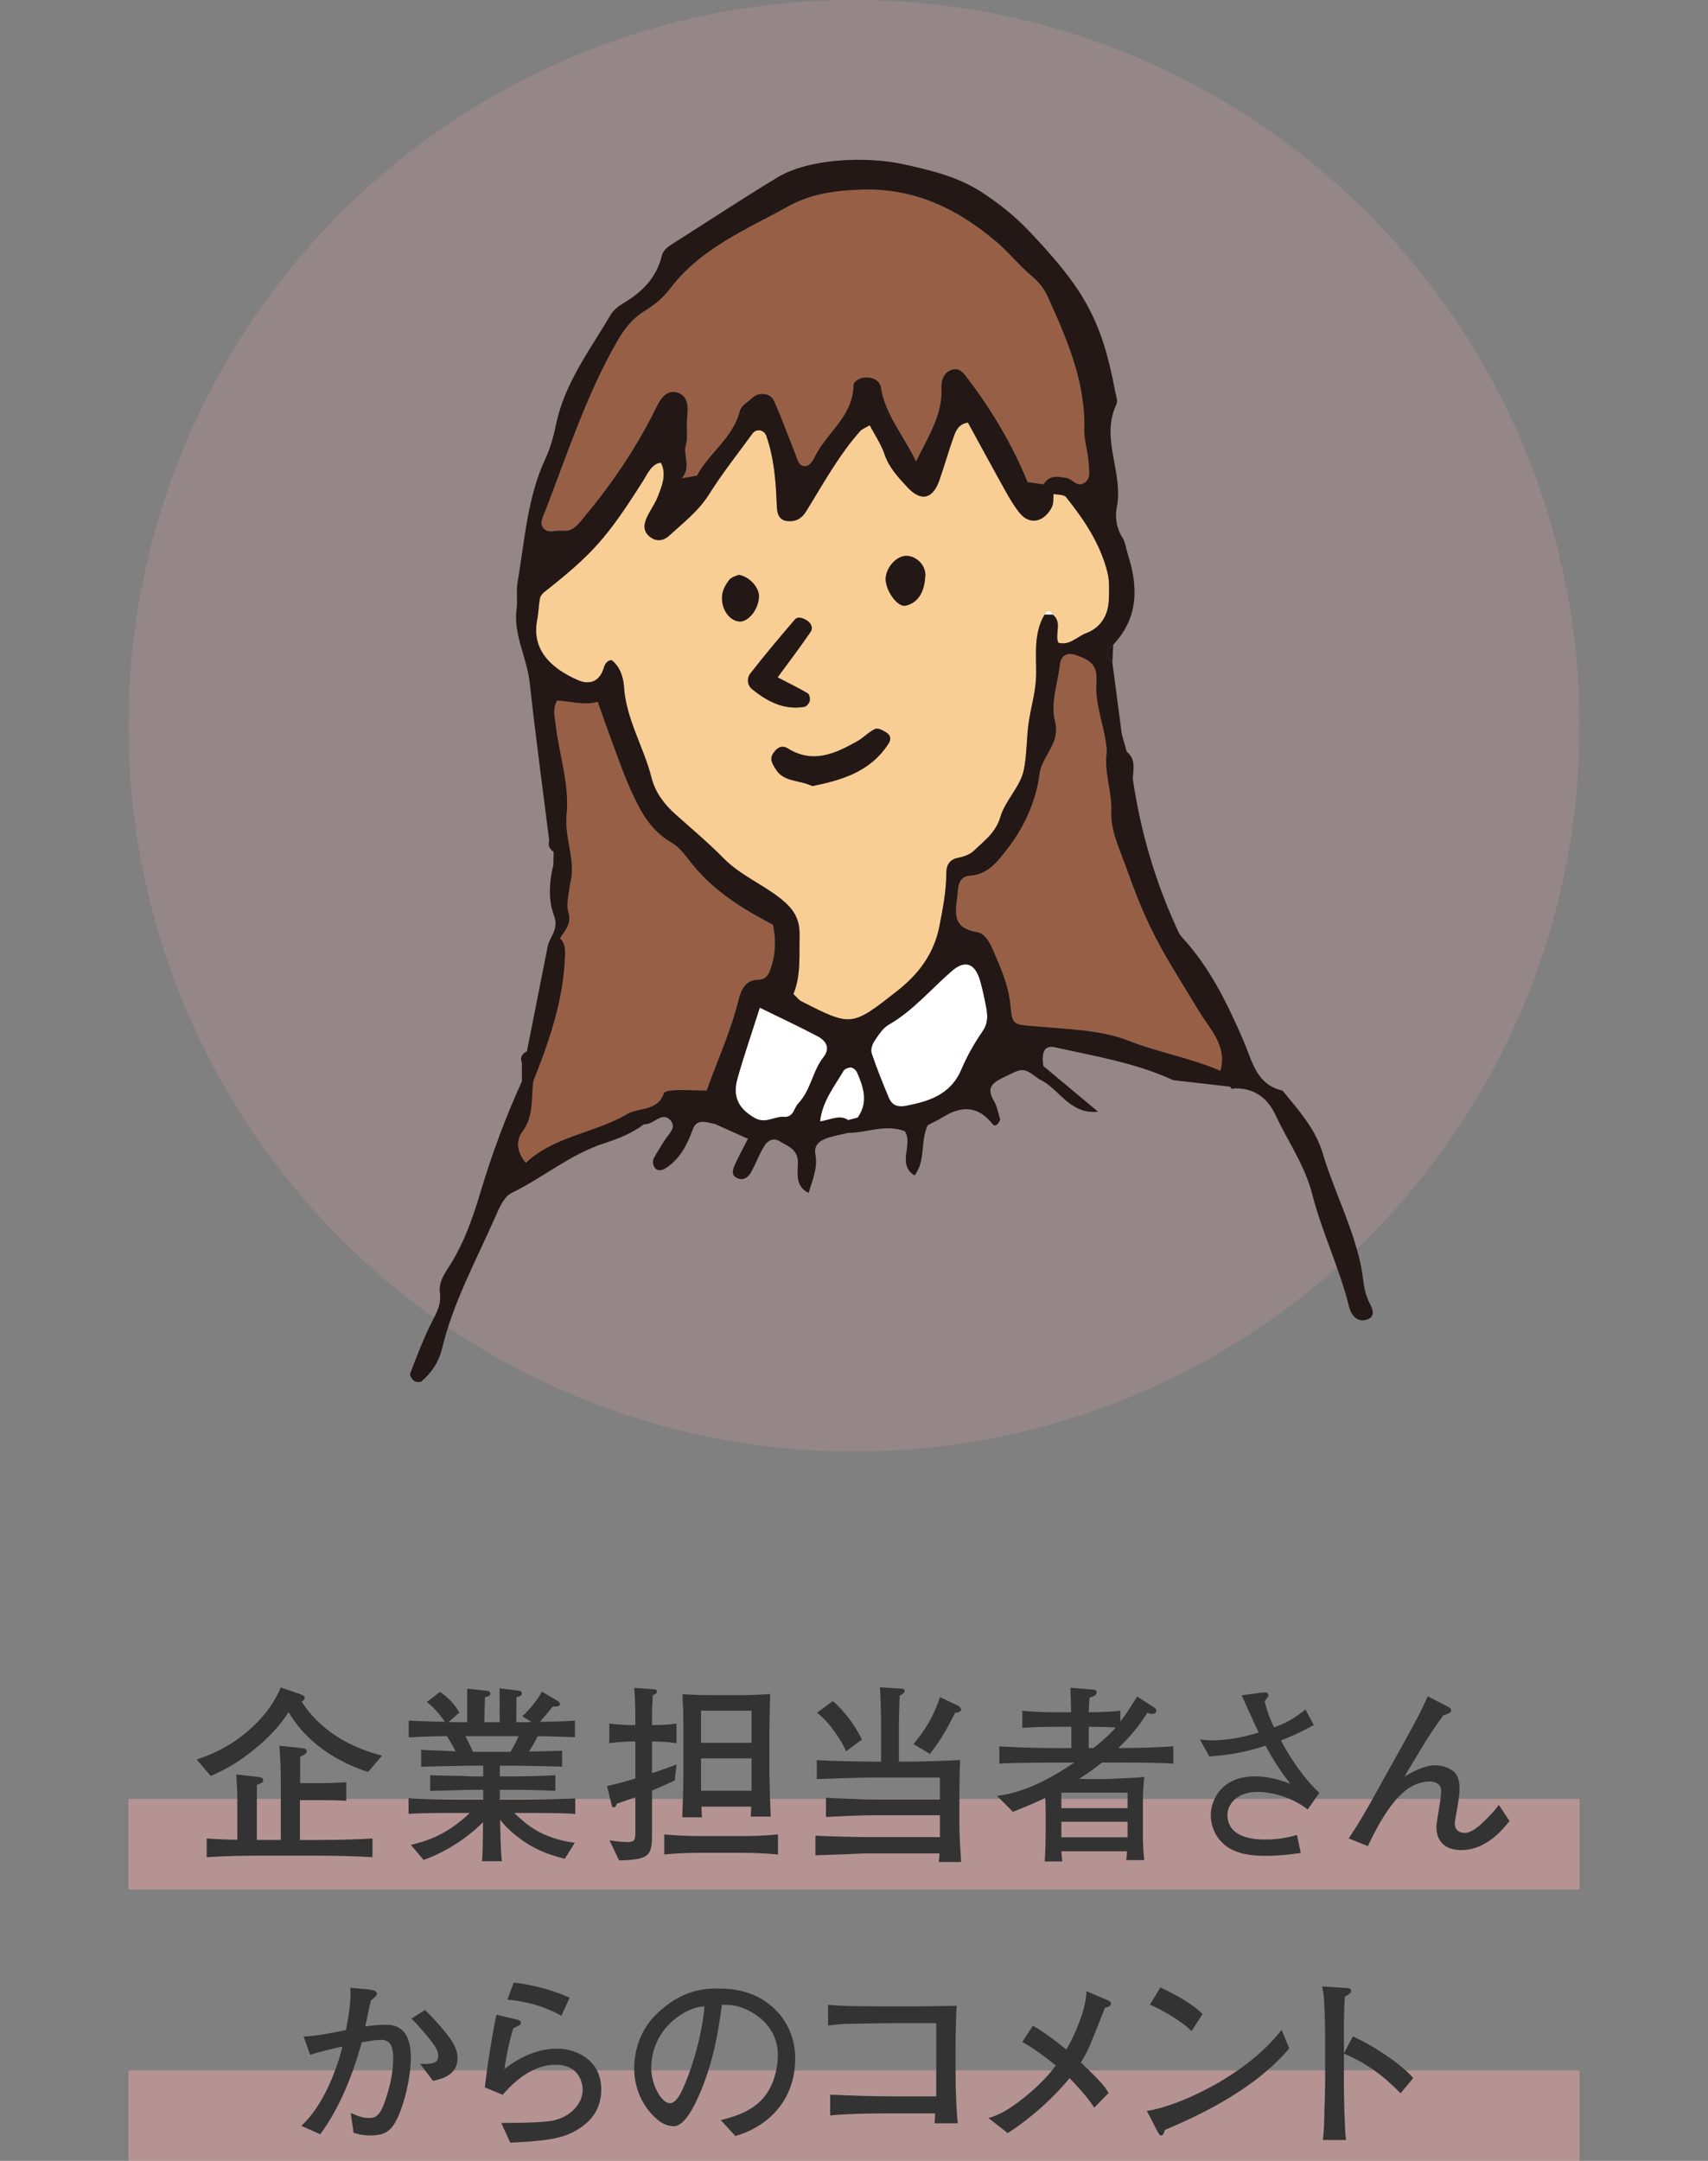
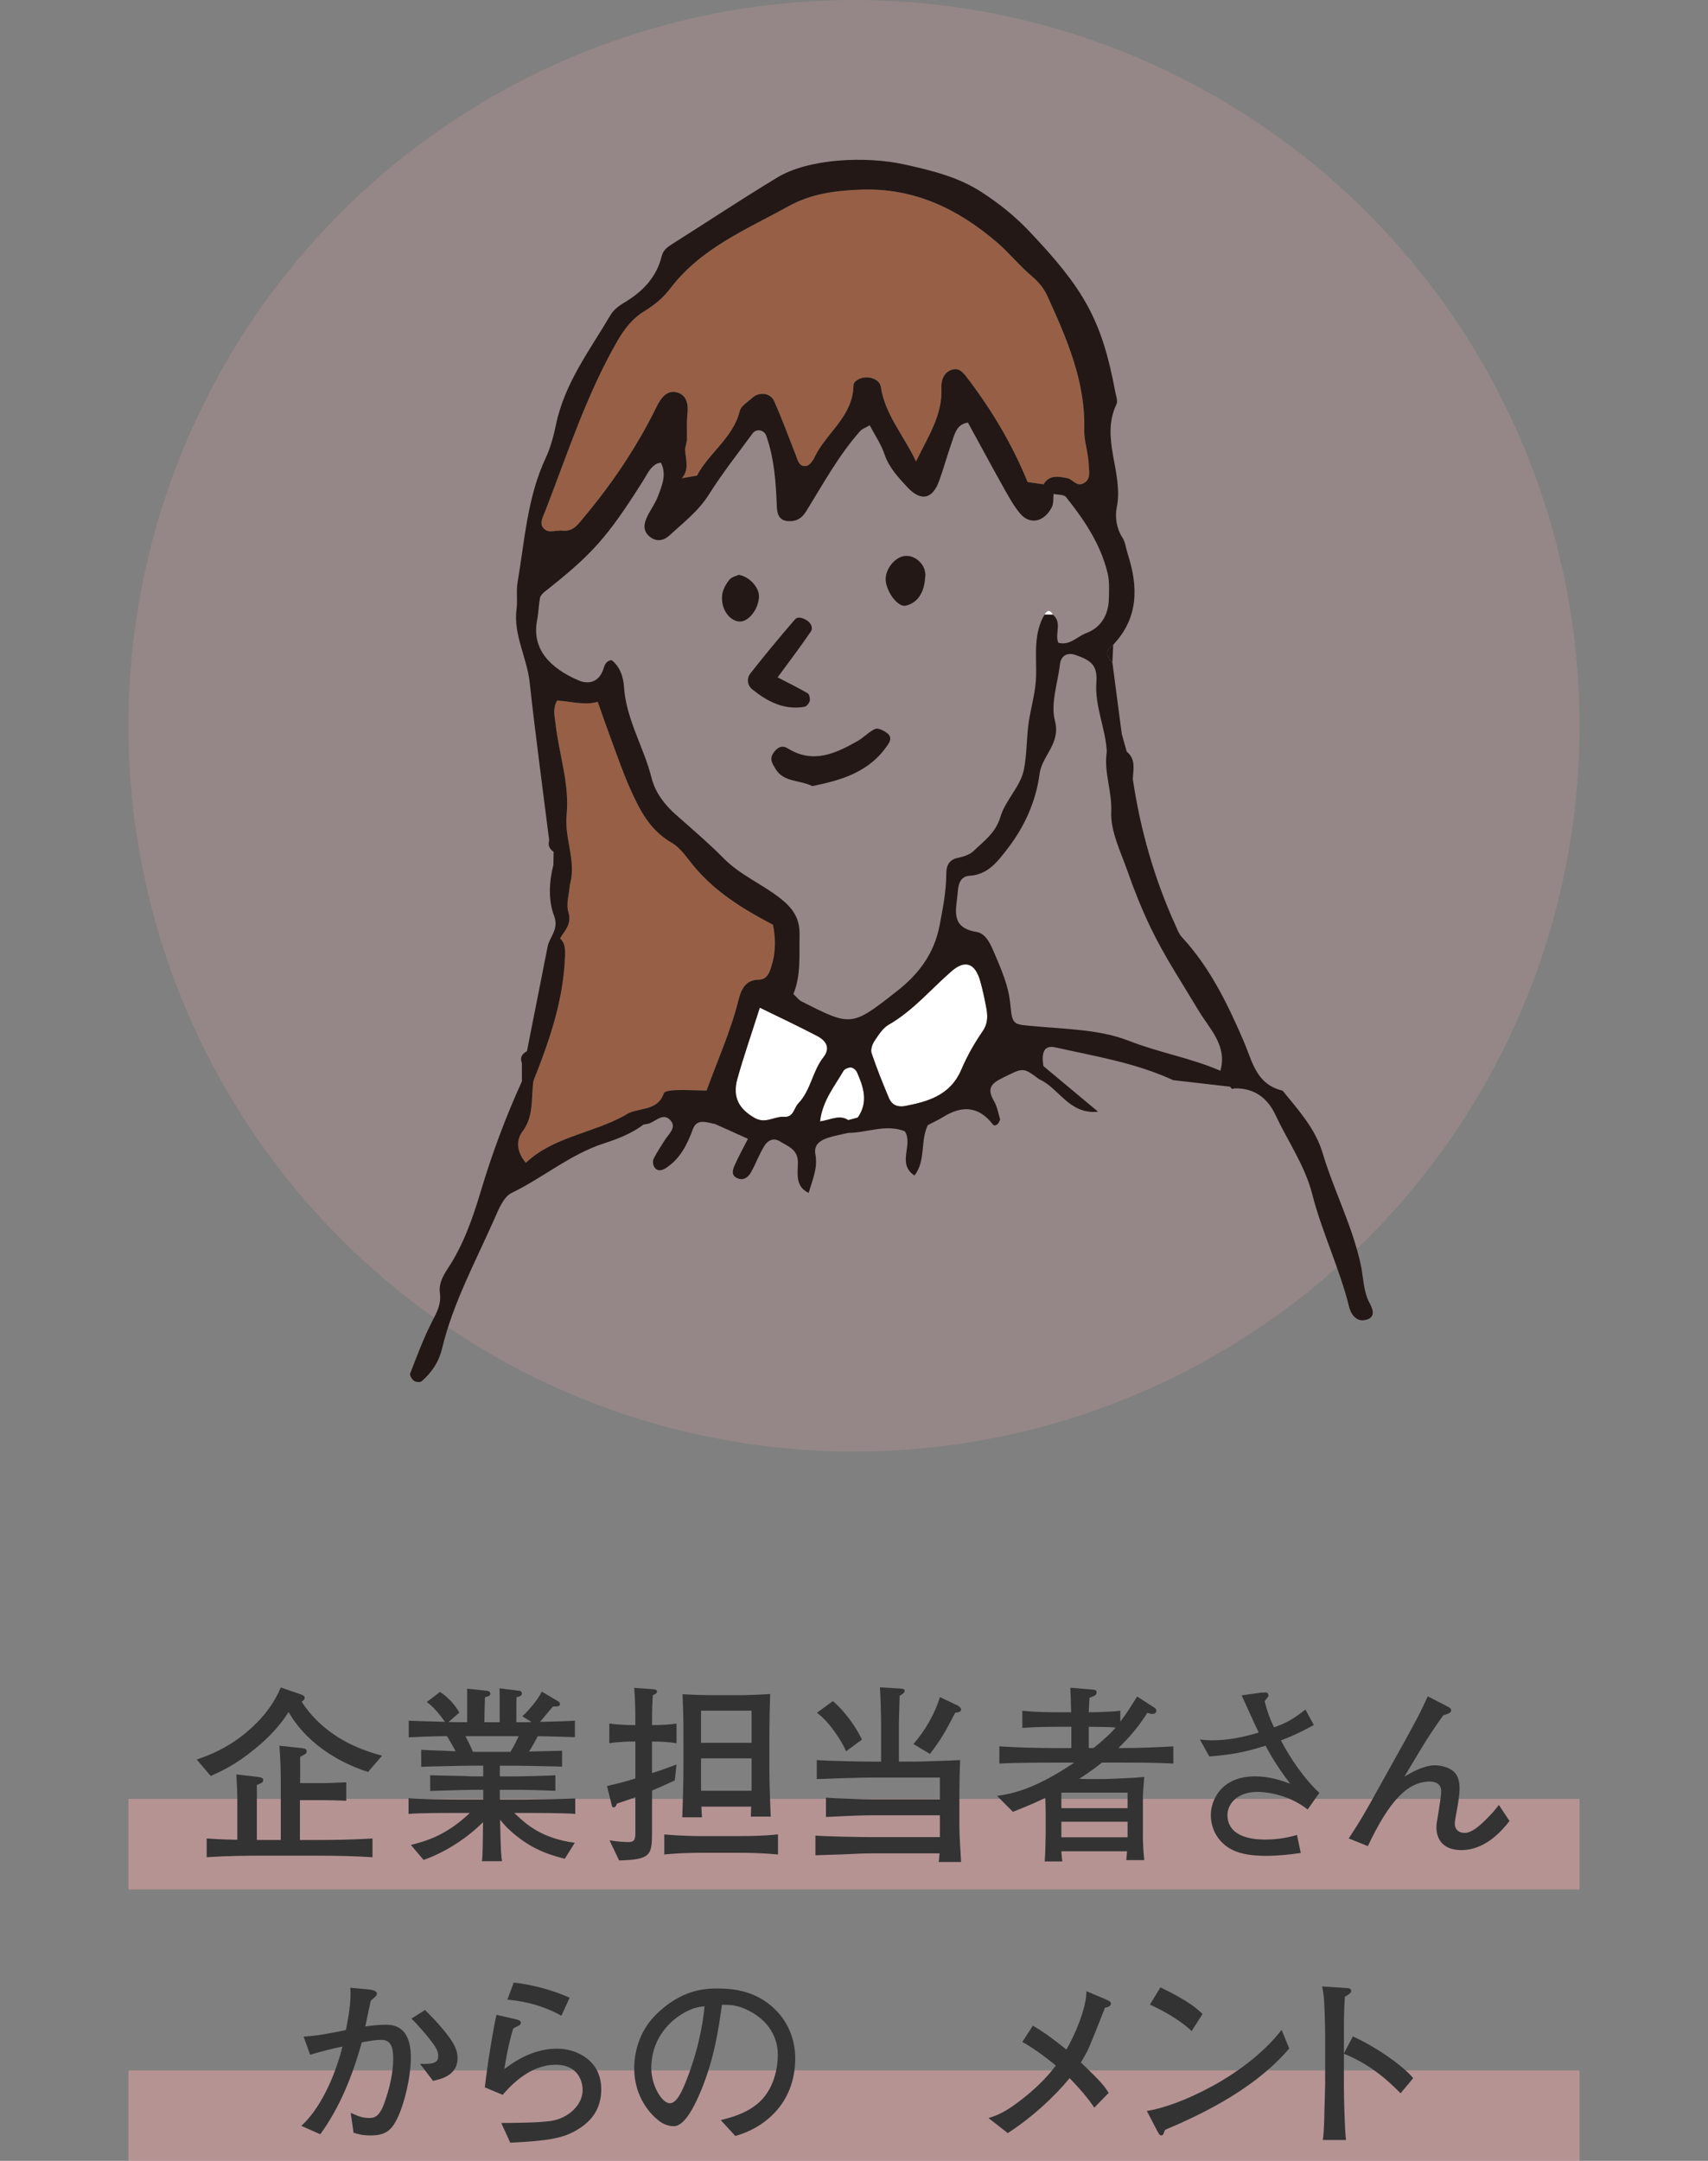
<svg xmlns="http://www.w3.org/2000/svg" version="1.1" id="レイヤー_1" x="0px" y="0px" viewBox="0 0 106.999 135.325" style="enable-background:new 0 0 106.999 135.325;" xml:space="preserve">
  <rect x="0" y="0" width="106.999" height="135.325" fill="#808080" stroke="none" />
  <style type="text/css">
	.st0{opacity:0.2;fill:#EDA6A6;enable-background:new    ;}
	.st1{fill:#F9CE95;}
	.st2{fill:#976046;}
	.st3{fill:#FFFFFF;}
	.st4{fill:#231815;}
	.st5{opacity:0.5;fill:#EDA6A6;enable-background:new    ;}
	.st6{fill:#333333;}
</style>
  <g>
    <circle class="st0" cx="53.499" cy="45.452" r="45.452" />
-     <path class="st1" d="M65.435,38.493c-0.705,1.193-0.501,2.524-0.526,3.805c-0.019,1.021-0.323,1.975-0.464,2.939   c-0.141,0.958-0.11,2.051-0.31,2.998c-0.218,1.032-1.16,1.895-1.465,2.927c-0.295,0.999-1.023,1.5-1.668,2.124   c-0.244,0.235-0.636,0.366-0.982,0.435c-0.58,0.116-0.737,0.504-0.738,0.992c-0.003,1.112-0.217,2.184-0.427,3.273   c-0.339,1.751-1.31,3.022-2.653,4.076c-2.858,2.245-2.863,2.242-6.004,0.643c-0.153-0.078-0.264-0.237-0.497-0.453   c0.481-1.145,0.361-2.409,0.389-3.678c0.024-1.087-0.435-1.702-1.199-2.307c-1.14-0.902-2.513-1.455-3.554-2.509   c-0.954-0.965-1.993-1.848-3.01-2.748c-0.712-0.63-1.282-1.392-1.507-2.286c-0.486-1.939-1.603-3.676-1.732-5.739   c-0.034-0.551-0.24-1.242-0.777-1.644c-0.376,0.046-0.436,0.352-0.525,0.601c-0.287,0.803-0.929,0.937-1.569,0.659   c-1.753-0.761-2.918-1.952-2.565-3.764c0.088-0.453,0.093-0.922,0.178-1.376c0.028-0.148,0.165-0.301,0.292-0.401   c2.993-2.358,3.914-3.383,6.179-6.967c0.247-0.39,0.419-0.826,0.854-1.055c0.071-0.037,0.159-0.04,0.254-0.061   c0.375,0.749,0.061,1.447-0.198,2.128c-0.163,0.429-0.45,0.809-0.651,1.226c-0.208,0.432-0.315,0.882,0.118,1.256   c0.424,0.366,0.892,0.288,1.252-0.044c0.877-0.808,1.826-1.528,2.486-2.577c0.832-1.322,1.806-2.555,2.73-3.818   c0.239-0.327,0.729-0.236,0.862,0.145c0.495,1.411,0.603,2.88,0.656,4.359c0.017,0.475,0.1,0.945,0.709,0.984   c0.485,0.031,0.838-0.139,1.126-0.604c1.069-1.721,2.038-3.514,3.396-5.04c0.115-0.129,0.308-0.19,0.592-0.358   c0.315,0.602,0.714,1.183,0.931,1.824c0.281,0.832,0.854,1.431,1.411,2.036c0.867,0.943,1.604,0.776,2.02-0.412   c0.305-0.871,0.558-1.76,0.863-2.631c0.15-0.429,0.303-0.89,0.928-0.986c0.775,1.416,1.555,2.86,2.356,4.293   c0.27,0.483,0.554,0.971,0.906,1.394c0.61,0.733,1.5,0.559,1.993-0.386c0.12-0.231,0.079-0.545,0.112-0.822l0.008-0.009   c0.263,0.061,0.64,0.03,0.772,0.196c1.145,1.434,2.168,2.953,2.604,4.768c0.125,0.521,0.091,1.088,0.077,1.633   c-0.027,0.998-0.516,1.786-1.425,2.123c-0.565,0.209-1.025,0.796-1.741,0.598c-0.239-0.562,0.262-1.268-0.337-1.756   C65.789,38.184,65.613,38.182,65.435,38.493z M50.89,49.229c1.812-0.368,3.624-0.876,4.773-2.659   c0.194-0.301,0.107-0.527-0.114-0.68c-0.207-0.143-0.546-0.32-0.72-0.242c-0.403,0.18-0.72,0.542-1.111,0.763   c-1.381,0.78-2.783,1.439-4.362,0.46c-0.381-0.236-0.678-0.05-0.912,0.292c-0.265,0.387-0.04,0.69,0.146,1   C49.09,48.991,50.047,48.825,50.89,49.229z M48.714,42.42c0.704-0.961,1.422-1.901,2.085-2.877   c0.144-0.213,0.013-0.531-0.254-0.693c-0.24-0.146-0.556-0.277-0.751-0.051c-0.952,1.104-1.886,2.226-2.786,3.373   c-0.237,0.302-0.201,0.744,0.115,0.998c0.948,0.763,1.991,1.313,3.267,1.096c0.134-0.023,0.299-0.221,0.334-0.366   c0.035-0.147-0.02-0.419-0.126-0.481C50.005,43.069,49.383,42.767,48.714,42.42z M57.97,36.011   c0.002-0.761-0.809-1.386-1.491-1.149c-0.569,0.198-1.039,0.895-0.996,1.478c0.056,0.75,0.773,1.705,1.255,1.59   c0.692-0.164,1.04-0.698,1.171-1.376C57.944,36.376,57.952,36.193,57.97,36.011z M46.278,35.998   c-0.149,0.074-0.452,0.134-0.595,0.318c-0.213,0.274-0.409,0.625-0.444,0.961c-0.088,0.851,0.446,1.601,1.079,1.645   c0.571,0.04,1.211-0.775,1.23-1.566C47.561,36.801,46.967,36.114,46.278,35.998z" />
    <path class="st2" d="M42.716,29.95c0.495-0.556,0.234-1.197,0.203-1.812c0.04-0.196,0.08-0.391,0.12-0.586   c0.007-0.551-0.027-1.106,0.031-1.651c0.067-0.626-0.074-1.187-0.692-1.333c-0.648-0.153-1.021,0.457-1.247,0.919   c-1.229,2.5-2.768,4.786-4.552,6.916c-0.352,0.42-0.657,0.904-1.333,0.831c-0.348-0.037-0.785,0.131-1.04-0.025   c-0.521-0.318-0.191-0.831-0.037-1.23c1.391-3.596,2.579-7.278,4.519-10.644c0.428-0.743,0.947-1.401,1.656-1.832   c0.647-0.393,1.202-0.849,1.649-1.44c1.908-2.518,4.748-3.679,7.392-5.14c1.425-0.788,2.909-0.984,4.518-1.045   c3.367-0.129,6.096,1.202,8.553,3.298c0.758,0.646,1.386,1.446,2.147,2.088c0.441,0.371,0.785,0.772,1.015,1.28   c1.21,2.667,2.388,5.336,2.307,8.369c-0.019,0.722,0.257,1.448,0.279,2.176c0.012,0.401,0.177,0.961-0.37,1.201   c-0.408,0.179-0.652-0.284-0.981-0.345c-0.52-0.096-1.115-0.232-1.476,0.385c-0.333-0.046-0.667-0.091-1-0.137   c-0.94-2.306-2.194-4.427-3.696-6.412c-0.301-0.398-0.562-0.795-1.078-0.615c-0.479,0.167-0.65,0.661-0.627,1.136   c0.08,1.673-0.802,2.98-1.588,4.596c-0.811-1.685-1.939-2.938-2.202-4.644c-0.059-0.384-0.42-0.586-0.824-0.617   c-0.416-0.032-0.89,0.204-0.895,0.506c-0.027,1.947-1.713,2.961-2.442,4.503c-0.104,0.221-0.324,0.513-0.521,0.539   c-0.467,0.061-0.535-0.394-0.666-0.723c-0.444-1.115-0.852-2.246-1.341-3.34c-0.24-0.537-0.963-0.594-1.399-0.182   c-0.268,0.253-0.675,0.485-0.751,0.793c-0.413,1.685-1.926,2.616-2.683,4.054C43.35,29.84,43.033,29.895,42.716,29.95z" />
    <path class="st2" d="M35.084,58.764c0.311-0.502,0.749-0.899,0.522-1.649c-0.156-0.516,0.053-1.141,0.099-1.718   c0.417-1.473-0.356-2.883-0.208-4.359c0.194-1.943-0.481-3.811-0.694-5.723c-0.051-0.459-0.192-0.909,0.093-1.44   c0.809,0.026,1.68,0.323,2.55,0.077c0.303,0.852,0.598,1.707,0.913,2.554c0.352,0.947,0.684,1.904,1.093,2.826   c0.598,1.35,1.242,2.654,2.631,3.447c0.536,0.306,0.922,0.899,1.331,1.399c1.317,1.609,3.014,2.69,5.009,3.735   c0.15,0.716,0.204,1.609-0.068,2.503c-0.132,0.433-0.259,0.933-0.841,0.939c-0.86,0.009-1.106,0.704-1.249,1.273   c-0.493,1.957-1.317,3.788-2.002,5.672c-0.639-0.013-1.278-0.047-1.915-0.03c-0.265,0.007-0.713,0.057-0.761,0.196   c-0.414,1.213-1.691,0.835-2.446,1.388c-2.031,1.127-4.463,1.333-6.196,2.968c-0.656-0.761-0.558-1.5-0.229-1.934   c0.758-0.999,0.541-2.126,0.705-3.204c1.014-2.549,1.907-5.127,1.978-7.914C35.408,59.388,35.383,59.038,35.084,58.764z" />
-     <path class="st2" d="M69.336,47.069c-0.2,1.268,0.334,2.471,0.277,3.769c-0.053,1.216,0.587,2.482,1.011,3.694   c0.422,1.207,0.9,2.401,1.453,3.553c0.87,1.812,1.985,3.488,3.014,5.212c0.671,1.125,1.813,2.186,1.358,3.758   c-1.847-0.8-3.84-1.134-5.727-1.873c-1.81-0.71-3.913-0.73-5.9-0.914c-1.288-0.119-1.412-0.026-1.521-1.297   c-0.105-1.23-0.589-2.303-1.058-3.399c-0.225-0.525-0.519-1.12-1.059-1.207c-1.718-0.277-1.26-1.461-1.183-2.524   c0.036-0.503,0.182-0.962,0.735-0.995c1.168-0.071,1.769-0.907,2.381-1.696c1.069-1.379,1.781-2.969,2.006-4.678   c0.153-1.166,1.342-1.894,0.963-3.339c-0.283-1.079,0.181-2.354,0.318-3.541c0.061-0.53,0.456-0.75,0.951-0.582   c1.056,0.358,1.398,0.691,1.327,1.718C68.576,44.237,69.257,45.603,69.336,47.069z" />
    <path class="st3" d="M56.684,69.267c-0.58,0.09-0.853-0.162-0.998-0.506c-0.39-0.925-0.765-1.86-1.086-2.811   c-0.071-0.211,0.04-0.546,0.177-0.751c0.252-0.377,0.521-0.812,0.896-1.027c1.532-0.88,2.645-2.231,3.953-3.362   c0.833-0.72,1.462-0.49,1.777,0.614c0.15,0.527,0.264,1.066,0.368,1.604c0.104,0.537,0.145,1.033-0.215,1.556   c-0.516,0.751-0.976,1.56-1.333,2.399C59.52,68.637,58.062,68.998,56.684,69.267z" />
    <path class="st3" d="M47.599,63.106c1.328,0.651,2.481,1.188,3.604,1.78c0.538,0.283,0.848,0.737,0.378,1.331   c-0.688,0.87-0.777,2.052-1.571,2.885c-0.285,0.299-0.29,0.881-0.89,0.84c-0.615-0.041-1.163,0.461-1.849,0.067   c-0.968-0.555-1.403-1.287-1.077-2.453C46.585,66.159,47.064,64.786,47.599,63.106z" />
    <path class="st3" d="M53.734,69.988c-0.198,0.053-0.396,0.106-0.593,0.16c-0.537-0.356-1.054-0.033-1.769,0.084   c0.143-1.271,0.894-2.185,1.467-3.165c0.074-0.127,0.312-0.224,0.468-0.216c0.133,0.007,0.317,0.159,0.376,0.292   C54.099,68.079,54.412,69.028,53.734,69.988z" />
    <path class="st3" d="M65.435,38.493c0.178-0.31,0.354-0.309,0.527,0.004l-0.263-0.005L65.435,38.493z" />
    <path class="st4" d="M85.248,79.216c-0.526-2.445-1.684-4.645-2.391-7.008c-0.465-1.554-1.529-2.697-2.507-3.906   c-1.668-0.397-1.882-1.81-2.457-3.14c-0.996-2.305-2.11-4.6-3.863-6.485c-0.18-0.193-0.275-0.471-0.388-0.719   c-1.331-2.929-2.204-5.992-2.677-9.171c0.027-0.604,0.207-1.242-0.378-1.712c-0.104-0.367-0.208-0.735-0.312-1.102   c-0.196-1.496-0.393-2.992-0.589-4.488c-0.188-0.171-0.293-0.338-0.312-0.501c-0.024-0.21,0.095-0.412,0.364-0.608   c1.595-1.685,1.573-3.63,0.911-5.678c-0.113-0.35-0.148-0.748-0.341-1.045c-0.384-0.593-0.462-1.32-0.348-1.876   c0.443-2.166-1.046-4.305-0.02-6.459c0.101-0.212-0.031-0.546-0.082-0.818c-0.84-4.521-2.011-6.467-5.385-10.022   c-0.913-0.961-1.879-1.727-2.954-2.429c-1.486-0.971-3.142-1.37-4.863-1.751c-2.398-0.531-5.977-0.38-7.955,0.814   c-2.206,1.331-4.353,2.758-6.532,4.134c-0.32,0.202-0.62,0.4-0.716,0.794c-0.33,1.352-1.217,2.243-2.377,2.931   c-0.312,0.185-0.638,0.435-0.817,0.738c-1.301,2.209-2.887,4.277-3.426,6.872c-0.149,0.72-0.344,1.45-0.653,2.113   c-1.155,2.476-1.31,5.168-1.759,7.796c-0.091,0.532,0.012,1.096-0.059,1.634c-0.215,1.626,0.648,3.048,0.819,4.606   c0.361,3.305,0.81,6.599,1.223,9.898c-0.089,0.309,0.018,0.542,0.279,0.715c-0.005,0.271-0.01,0.543-0.015,0.814l0,0   c-0.27,1.066-0.328,2.214,0.038,3.18c0.342,0.903-0.318,1.346-0.413,2.014l0,0c-0.427,2.16-0.855,4.321-1.282,6.481   c-0.295,0.162-0.46,0.381-0.319,0.733c0.001,0.384,0.003,0.768,0.004,1.153c-1.022,2.242-1.876,4.545-2.584,6.906   c-0.501,1.671-1.074,3.32-2.045,4.795c-0.31,0.471-0.592,0.974-0.51,1.544c0.1,0.694-0.188,1.214-0.49,1.802   c-0.536,1.044-0.945,2.154-1.372,3.25c-0.044,0.112,0.112,0.367,0.243,0.461c0.114,0.081,0.389,0.103,0.48,0.023   c0.629-0.552,1.068-1.192,1.277-2.056c0.694-2.876,2.115-5.472,3.298-8.158c0.256-0.58,0.563-1.339,1.058-1.578   c1.974-0.954,3.673-2.419,5.784-3.103c0.882-0.286,1.738-0.62,2.487-1.183c0.091-0.014,0.184-0.021,0.273-0.043   c0.482-0.122,0.969-0.782,1.444-0.172c0.335,0.431-0.161,0.823-0.393,1.196c-0.241,0.388-0.5,0.766-0.704,1.173   c-0.066,0.132-0.035,0.371,0.045,0.505c0.187,0.315,0.507,0.212,0.726,0.07c0.891-0.574,1.333-1.461,1.69-2.43   c0.262-0.712,0.876-0.417,1.389-0.331c0.667,0.3,1.334,0.6,2.064,0.929c-0.301,0.591-0.607,1.137-0.856,1.709   c-0.1,0.23-0.19,0.556,0.131,0.728c0.399,0.214,0.718,0.006,0.905-0.32c0.314-0.551,0.525-1.163,0.864-1.697   c0.184-0.289,0.537-0.518,0.934-0.272c0.526,0.326,1.164,0.502,1.152,1.364c-0.01,0.664-0.177,1.477,0.674,1.876   c0.227-0.798,0.585-1.561,0.421-2.42c-0.109-0.57,0.265-0.848,0.717-1.006c0.433-0.15,0.892-0.225,1.339-0.334l0,0   c1.177,0,2.336-0.571,3.541-0.104c0.559,0.835-0.522,2.029,0.611,2.774c0.726-0.935,0.349-2.163,0.834-3.153   c0.324-0.171,0.658-0.326,0.97-0.518c1.169-0.719,2.204-0.688,3.101,0.466c0.123,0.159,0.346,0.038,0.462-0.301   c-0.102-0.319-0.17-0.788-0.391-1.167c-0.44-0.756-0.206-1.076,0.544-1.442c1.284-0.628,1.25-0.697,2.291,0.086   c1.249,0.544,1.856,2.216,3.691,2.034c-1.212-1.011-2.318-1.933-3.425-2.857c-0.146-0.925,0.085-1.319,0.74-1.173   c2.498,0.556,5.038,0.968,7.389,2.053c1.186,0.136,2.372,0.272,3.559,0.409c-0.001,0,0.121,0.142,0.121,0.142l0.184-0.038   c1.234-0.009,2.05,0.599,2.561,1.697c0.765,1.644,1.819,3.108,2.29,4.946c0.613,2.391,1.719,4.652,2.315,7.073   c0.098,0.398,0.416,0.903,0.979,0.796c0.706-0.134,0.507-0.673,0.295-1.065C85.396,80.854,85.415,79.993,85.248,79.216z    M34.169,31.978c1.391-3.596,2.579-7.278,4.519-10.644c0.428-0.743,0.947-1.401,1.656-1.832c0.647-0.393,1.202-0.849,1.649-1.44   c1.908-2.519,4.748-3.679,7.392-5.14c1.425-0.788,2.909-0.984,4.518-1.045c3.367-0.129,6.096,1.202,8.553,3.298   c0.758,0.646,1.386,1.446,2.147,2.088c0.441,0.371,0.785,0.772,1.015,1.28c1.21,2.667,2.388,5.336,2.307,8.369   c-0.019,0.722,0.257,1.448,0.279,2.176c0.012,0.401,0.177,0.961-0.37,1.201c-0.408,0.179-0.652-0.284-0.981-0.345   c-0.52-0.096-1.115-0.232-1.476,0.385c0.067,0.064,0.134,0.128,0.2,0.192c-0.067-0.064-0.134-0.128-0.201-0.192   c-0.333-0.046-0.667-0.091-1-0.137c-0.94-2.306-2.194-4.427-3.696-6.412c-0.301-0.398-0.562-0.795-1.078-0.615   c-0.479,0.167-0.65,0.661-0.627,1.136c0.08,1.673-0.802,2.98-1.588,4.596c-0.811-1.685-1.939-2.938-2.202-4.644   c-0.059-0.384-0.42-0.586-0.824-0.617c-0.416-0.032-0.89,0.204-0.895,0.506c-0.027,1.947-1.713,2.961-2.442,4.503   c-0.104,0.221-0.324,0.513-0.521,0.539c-0.467,0.061-0.535-0.394-0.666-0.723c-0.444-1.115-0.852-2.246-1.341-3.34   c-0.24-0.537-0.963-0.594-1.399-0.182c-0.268,0.253-0.675,0.485-0.751,0.793c-0.413,1.685-1.926,2.616-2.683,4.054   c-0.317,0.055-0.633,0.109-0.95,0.164c0.495-0.556,0.234-1.197,0.203-1.812c0.04-0.196,0.08-0.391,0.12-0.587   c0.007-0.551-0.027-1.106,0.031-1.651c0.067-0.626-0.074-1.187-0.692-1.333c-0.648-0.153-1.021,0.457-1.247,0.919   c-1.229,2.5-2.768,4.786-4.552,6.916c-0.352,0.42-0.657,0.904-1.333,0.831c-0.348-0.037-0.785,0.131-1.04-0.025   C33.685,32.89,34.015,32.377,34.169,31.978z M33.648,38.836c0.088-0.453,0.093-0.922,0.178-1.376   c0.028-0.148,0.165-0.301,0.292-0.401c2.993-2.358,3.914-3.383,6.179-6.967c0.247-0.39,0.419-0.826,0.854-1.055   c0.071-0.037,0.159-0.04,0.254-0.061c0.375,0.749,0.061,1.447-0.198,2.128c-0.163,0.429-0.45,0.809-0.651,1.226   c-0.208,0.432-0.315,0.882,0.118,1.256c0.424,0.366,0.892,0.288,1.252-0.044c0.877-0.808,1.826-1.528,2.486-2.577   c0.832-1.322,1.806-2.555,2.73-3.818c0.239-0.327,0.729-0.236,0.862,0.145c0.495,1.411,0.603,2.88,0.656,4.359   c0.017,0.475,0.1,0.945,0.709,0.984c0.485,0.031,0.838-0.139,1.126-0.604c1.069-1.721,2.038-3.514,3.396-5.04   c0.115-0.129,0.308-0.19,0.592-0.358c0.315,0.602,0.714,1.183,0.931,1.824c0.281,0.832,0.854,1.431,1.411,2.036   c0.867,0.943,1.604,0.776,2.02-0.412c0.305-0.871,0.558-1.76,0.863-2.631c0.15-0.429,0.303-0.89,0.928-0.986   c0.775,1.416,1.555,2.86,2.356,4.293c0.27,0.483,0.554,0.971,0.906,1.394c0.61,0.733,1.5,0.559,1.993-0.386   c0.12-0.231,0.079-0.545,0.112-0.822c-0.431-0.046-0.906,0.006-1.251-0.225c0.345,0.231,0.821,0.179,1.251,0.224l0.008-0.008l0,0   c0.264,0.06,0.64,0.03,0.772,0.196c1.145,1.434,2.168,2.953,2.604,4.768c0.125,0.521,0.091,1.088,0.077,1.633   c-0.027,0.998-0.516,1.786-1.425,2.123c-0.565,0.209-1.025,0.796-1.741,0.598c-0.239-0.562,0.262-1.268-0.338-1.756l-0.263-0.005   l-0.263,0.001c-0.705,1.193-0.501,2.524-0.526,3.805c-0.019,1.021-0.323,1.975-0.464,2.939c-0.141,0.958-0.11,2.051-0.31,2.998   c-0.218,1.032-1.16,1.895-1.465,2.927c-0.295,0.999-1.023,1.5-1.668,2.124c-0.244,0.235-0.636,0.366-0.982,0.435   c-0.58,0.116-0.737,0.504-0.738,0.992c-0.003,1.112-0.217,2.184-0.427,3.273c-0.339,1.751-1.31,3.022-2.653,4.076   c-2.858,2.245-2.863,2.242-6.004,0.643c-0.153-0.078-0.264-0.237-0.497-0.453c0.481-1.145,0.361-2.409,0.389-3.679   c0.024-1.087-0.435-1.702-1.199-2.307c-1.14-0.902-2.513-1.455-3.554-2.509c-0.954-0.965-1.993-1.848-3.01-2.748   c-0.712-0.63-1.282-1.392-1.507-2.286c-0.486-1.939-1.603-3.676-1.732-5.739c-0.035-0.551-0.24-1.242-0.777-1.644   c-0.376,0.046-0.436,0.352-0.525,0.601c-0.287,0.803-0.929,0.937-1.569,0.659C34.461,41.838,33.296,40.648,33.648,38.836z    M34.763,54.604c0.043,0.204,0.087,0.407,0.133,0.61C34.85,55.012,34.806,54.808,34.763,54.604z M44.262,68.299   c0.121,0.197,0.255,0.379,0.322,0.589c0.015,0.047,0.027,0.095,0.034,0.145c-0.008-0.05-0.019-0.098-0.034-0.145   C44.517,68.678,44.383,68.496,44.262,68.299c-0.639-0.013-1.278-0.047-1.915-0.03c-0.265,0.007-0.713,0.057-0.761,0.196   c-0.414,1.213-1.691,0.835-2.446,1.388l0,0c-2.031,1.127-4.463,1.333-6.196,2.968c-0.656-0.761-0.558-1.5-0.229-1.934   c0.758-0.999,0.541-2.126,0.705-3.204l0,0c1.015-2.549,1.907-5.127,1.978-7.914c0.01-0.381-0.015-0.73-0.315-1.005   c0.311-0.502,0.749-0.899,0.522-1.649c-0.156-0.516,0.053-1.141,0.099-1.718c-0.167,0.032-0.357,0.167-0.517,0.168   c0.16-0.001,0.35-0.136,0.517-0.168c0.417-1.473-0.356-2.883-0.208-4.359c0.194-1.943-0.481-3.811-0.694-5.723   c-0.051-0.459-0.192-0.909,0.093-1.44c0.809,0.026,1.68,0.323,2.55,0.077c0.303,0.852,0.598,1.707,0.913,2.554   c0.352,0.947,0.684,1.904,1.093,2.826c0.598,1.35,1.242,2.654,2.631,3.447c0.536,0.306,0.922,0.899,1.331,1.399   c1.317,1.609,3.014,2.69,5.009,3.735c0.15,0.716,0.204,1.609-0.068,2.503c-0.132,0.433-0.259,0.933-0.841,0.939   c-0.86,0.009-1.106,0.704-1.249,1.273C45.772,64.585,44.948,66.416,44.262,68.299z M50.011,69.102   c-0.285,0.299-0.29,0.881-0.89,0.84c-0.615-0.041-1.163,0.461-1.849,0.067c-0.968-0.555-1.403-1.287-1.077-2.453   c0.39-1.398,0.869-2.771,1.404-4.451c1.328,0.651,2.481,1.188,3.604,1.78c0.538,0.283,0.848,0.737,0.378,1.331   C50.894,67.087,50.805,68.269,50.011,69.102z M53.141,70.147c-0.537-0.356-1.054-0.033-1.769,0.084   c0.143-1.271,0.894-2.185,1.467-3.165c0.074-0.127,0.312-0.224,0.468-0.216c0.133,0.007,0.317,0.159,0.376,0.292   c0.416,0.936,0.729,1.885,0.051,2.845C53.536,70.041,53.338,70.094,53.141,70.147z M61.557,64.584   c-0.516,0.751-0.976,1.56-1.333,2.399c-0.704,1.655-2.162,2.015-3.54,2.284c-0.58,0.09-0.853-0.162-0.998-0.506   c-0.39-0.925-0.765-1.86-1.086-2.811c-0.071-0.211,0.04-0.546,0.177-0.751c0.252-0.377,0.521-0.812,0.896-1.027   c1.532-0.88,2.645-2.231,3.953-3.362c0.833-0.72,1.462-0.49,1.777,0.614c0.15,0.527,0.264,1.066,0.368,1.604   C61.876,63.565,61.917,64.061,61.557,64.584z M70.722,65.182c-1.81-0.71-3.913-0.73-5.9-0.914   c-1.288-0.119-1.412-0.026-1.521-1.296c-0.105-1.23-0.589-2.303-1.058-3.399c-0.225-0.525-0.519-1.12-1.059-1.208   c-1.718-0.277-1.26-1.461-1.183-2.524c0.036-0.503,0.182-0.962,0.735-0.995c1.168-0.071,1.769-0.907,2.381-1.696   c1.069-1.379,1.781-2.969,2.006-4.678c0.153-1.166,1.342-1.894,0.963-3.339c-0.283-1.079,0.181-2.354,0.318-3.541   c0.061-0.53,0.456-0.75,0.951-0.582c1.056,0.358,1.398,0.691,1.327,1.718c-0.104,1.51,0.576,2.875,0.655,4.342   c-0.2,1.268,0.334,2.471,0.277,3.769c-0.053,1.216,0.587,2.482,1.011,3.694c0.422,1.207,0.9,2.401,1.453,3.553   c0.87,1.812,1.985,3.488,3.014,5.212c0.671,1.125,1.813,2.186,1.358,3.758C74.602,66.255,72.609,65.922,70.722,65.182z" />
-     <path class="st4" d="M69.686,41.484c0.017-0.37,0.034-0.739,0.052-1.109c-0.268,0.196-0.388,0.399-0.364,0.608   C69.392,41.147,69.497,41.314,69.686,41.484z" />
+     <path class="st4" d="M69.686,41.484c0.017-0.37,0.034-0.739,0.052-1.109c-0.268,0.196-0.388,0.399-0.364,0.608   C69.392,41.147,69.497,41.314,69.686,41.484" />
    <path class="st4" d="M48.445,47.163c-0.265,0.387-0.04,0.69,0.146,1c0.499,0.829,1.456,0.662,2.299,1.066   c1.812-0.368,3.624-0.876,4.773-2.659c0.194-0.301,0.107-0.527-0.114-0.68c-0.207-0.143-0.546-0.32-0.72-0.242   c-0.403,0.18-0.72,0.542-1.111,0.763c-1.381,0.78-2.783,1.439-4.362,0.46C48.976,46.634,48.679,46.82,48.445,47.163z" />
    <path class="st4" d="M47.124,43.169c0.948,0.763,1.991,1.313,3.267,1.096c0.134-0.023,0.299-0.221,0.334-0.366   c0.035-0.147-0.02-0.419-0.126-0.481c-0.595-0.349-1.217-0.651-1.885-0.998c0.704-0.961,1.422-1.901,2.085-2.877   c0.144-0.213,0.013-0.531-0.254-0.693c-0.24-0.146-0.556-0.277-0.751-0.051c-0.952,1.104-1.886,2.226-2.786,3.373   C46.772,42.473,46.808,42.915,47.124,43.169z" />
    <path class="st4" d="M56.739,37.93c0.692-0.164,1.04-0.698,1.171-1.376c0.034-0.178,0.042-0.362,0.062-0.543   c0.001-0.761-0.81-1.386-1.491-1.15c-0.569,0.198-1.039,0.895-0.996,1.478C55.54,37.09,56.257,38.045,56.739,37.93z" />
    <path class="st4" d="M46.317,38.922c0.571,0.04,1.211-0.775,1.23-1.566c0.014-0.555-0.58-1.241-1.27-1.358   c-0.149,0.074-0.452,0.134-0.595,0.318c-0.213,0.274-0.409,0.625-0.444,0.961C45.15,38.128,45.685,38.878,46.317,38.922z" />
  </g>
  <rect x="8.047" y="112.656" class="st5" width="90.904" height="5.669" />
  <rect x="8.047" y="129.656" class="st5" width="90.904" height="5.669" />
  <g id="レイヤー_2_00000081644954535969881820000008833038521937739658_">
</g>
  <g>
    <path class="st6" d="M23.058,110.969c-1.295-0.408-3.67-1.475-4.978-3.754c-0.563,0.899-1.319,1.667-2.147,2.338   c-1.187,0.973-2.111,1.393-2.734,1.668l-0.875-1.031c0.768-0.264,1.859-0.672,3.07-1.668c1.487-1.234,1.979-2.35,2.195-2.842   l1.164,0.396c0.275,0.097,0.335,0.156,0.335,0.252c0,0.108-0.096,0.181-0.192,0.239c0.528,0.828,1.235,1.523,2.051,2.076   c0.612,0.419,1.547,0.923,2.987,1.307L23.058,110.969z M19.832,116.211h-3.418c-0.972,0-2.195,0.012-3.466,0.096v-1.175   c1.056,0.071,1.343,0.071,1.919,0.084v-2.243c0-0.72-0.012-0.995-0.06-1.847l1.284,0.144c0.3,0.036,0.396,0.084,0.396,0.204   c0,0.156-0.084,0.18-0.396,0.312v3.442h0.324h1.175v-3.67c0-0.792-0.012-1.08-0.084-2.23l1.248,0.131   c0.335,0.037,0.456,0.049,0.456,0.217c0,0.131-0.036,0.155-0.408,0.348v1.643h1.463c0.324,0,0.48-0.012,0.756-0.023l0.671-0.024   v1.151c-0.695-0.023-0.911-0.036-1.403-0.036h-1.5v2.495h1.043c1.175,0,2.339-0.024,3.502-0.096v1.175   C22.363,116.247,21.247,116.211,19.832,116.211z" />
    <path class="st6" d="M32.804,113.536h-0.588c0.731,0.695,1.655,1.571,3.79,1.871l-0.624,0.996c-0.66-0.168-1.595-0.408-2.627-1.128   c-0.527-0.372-1.031-0.804-1.427-1.319c0.036,1.943,0.072,2.279,0.12,2.603h-1.259c0.024-0.192,0.048-0.323,0.06-1.571l0.012-0.875   c-1.523,1.523-3.262,2.219-3.73,2.362l-0.792-0.936c0.959-0.239,2.219-0.6,3.694-2.003h-0.756c-0.731,0-2.435,0-3.082,0.061v-0.984   c0.503,0.061,2.542,0.084,3.106,0.084h1.571v-0.611h-0.516c-0.444,0-2.399,0.061-2.807,0.072v-0.984   c0.348,0.013,1.871,0.049,2.183,0.049c0.072,0.012,0.408,0.023,0.468,0.023h0.672v-0.672h-0.54c-0.528,0-2.807,0.049-3.346,0.072   v-1.066c0.372,0.023,0.468,0.035,1.415,0.059c0.036,0,0.204,0.013,0.744,0.037c-0.096-0.192-0.336-0.612-0.54-0.947   c-0.372,0-0.864,0-2.399,0.071v-1.044c0.228,0.013,0.384,0.024,1.775,0.061c0.24,0.012,0.264,0,0.492,0.012   c-0.348-0.504-0.815-1.031-1.139-1.235l0.828-0.636c0.636,0.408,1.055,0.984,1.211,1.295l-0.672,0.588   c0.324,0.013,0.552,0.013,0.78,0.013h0.384v-2.099l1.247,0.131c0.084,0.013,0.204,0.049,0.204,0.181s-0.084,0.155-0.336,0.228   c-0.012,0.275-0.036,1.451-0.036,1.56h0.959c0-1.691,0-1.884-0.012-2.123l1.247,0.155c0.108,0.013,0.156,0.097,0.156,0.168   c0,0.156-0.156,0.192-0.336,0.229c0,0.145-0.012,0.203-0.012,0.815v0.756h0.6c0.024,0,0.324-0.013,0.36-0.013l-0.587-0.359   c0.396-0.359,0.971-1.031,1.223-1.547l1.031,0.611c0.048,0.036,0.108,0.096,0.108,0.168c0,0.156-0.168,0.156-0.444,0.156   c-0.132,0.144-0.684,0.827-0.804,0.959c0.504-0.012,1.751-0.035,2.183-0.072v1.031c-0.36-0.012-1.919-0.059-2.327-0.059   c-0.144,0.275-0.288,0.562-0.552,0.959c0.336-0.012,1.775-0.036,2.075-0.049v0.996c-0.456-0.012-0.576-0.023-1.5-0.036   l-1.307-0.024h-0.3h-0.792v0.672h0.768c0.54,0,2.159-0.035,2.71-0.072v0.973c-0.42-0.013-0.516-0.024-1.451-0.049   c-0.996-0.023-1.104-0.012-1.283-0.012h-0.744v0.611H32.8c0.384,0,2.938-0.047,3.238-0.072v0.973   C35.598,113.536,33.307,113.536,32.804,113.536z M29.158,108.727c0.228,0.432,0.324,0.635,0.468,0.982h2.351   c0.288-0.467,0.444-0.827,0.516-0.982H29.158z" />
    <path class="st6" d="M42.274,111.497c-0.36,0.168-0.792,0.372-1.427,0.636v2.663c0,1.391-0.108,1.666-2.063,1.715l-0.6-1.26   c0.563,0.096,1.08,0.108,1.151,0.108c0.336,0,0.468-0.072,0.468-0.54v-2.267c-0.468,0.168-0.744,0.264-1.151,0.396   c-0.048,0.133-0.108,0.24-0.204,0.24c-0.084,0-0.108-0.048-0.12-0.12l-0.3-1.212c0.636-0.155,1.247-0.311,1.775-0.479v-2.315   h-0.228c-0.156,0-0.792,0.013-1.403,0.108v-1.235c0.564,0.083,1.2,0.096,1.403,0.096h0.228v-0.168c0-0.671-0.012-1.487-0.072-2.159   l1.187,0.084c0.096,0.012,0.24,0.024,0.24,0.145c0,0.119-0.144,0.18-0.264,0.228c-0.024,0.42-0.048,0.78-0.048,1.703v0.168   c0.731,0,1.163-0.036,1.535-0.096v1.235c-0.504-0.084-1.007-0.108-1.535-0.108v1.979c0.563-0.18,1.055-0.36,1.535-0.54   L42.274,111.497z M46.34,116.03h-2.351c-0.288,0-1.343,0-2.375,0.108v-1.259c0.971,0.096,2.015,0.107,2.375,0.107h2.351   c0.803,0,1.595-0.023,2.398-0.107v1.259C47.887,116.054,46.999,116.03,46.34,116.03z M47.035,113.764   c0.012-0.289,0.012-0.36,0.024-0.624h-3.118c0.012,0.312,0.012,0.396,0.036,0.671h-1.235c0.036-1.043,0.072-2.086,0.072-3.13   v-1.942c0-1.104-0.012-1.703-0.06-2.639c0.372,0.023,1.008,0.06,1.943,0.06h1.871c0.132,0,0.696-0.012,1.679-0.071   c-0.024,0.659-0.048,1.871-0.048,2.506v2.459c0,0.18,0.012,0.995,0.084,2.711L47.035,113.764L47.035,113.764z M47.083,107.131   h-3.166v2.015h3.166V107.131z M47.083,110.118h-3.166v2.027h3.166V110.118z" />
    <path class="st6" d="M58.807,116.606c0.024-0.145,0.024-0.18,0.048-0.539h-4.21c-0.528,0-1.007,0.023-1.763,0.06   c-0.695,0.024-1.319,0.048-1.799,0.06v-1.234c0.744,0.059,2.794,0.096,3.574,0.096h4.222v-1.367h-4.198   c-0.516,0-1.056,0.012-2.938,0.107v-1.211c0.563,0.047,2.363,0.107,2.938,0.107h4.198v-1.367h-4.306   c-0.54,0-2.915,0.072-3.406,0.096v-1.188c0.636,0.049,2.758,0.096,3.418,0.096h0.612v-2.326c0-0.479-0.036-1.859-0.072-2.326   l1.199,0.072c0.216,0.012,0.348,0.023,0.348,0.143c0,0.133-0.156,0.229-0.312,0.312c-0.024,0.695-0.048,1.619-0.048,1.787v2.338   h0.996c0.312,0,2.435-0.071,2.842-0.096c-0.024,0.36-0.048,1.596-0.048,1.979v2.038c0,0.744,0.06,1.572,0.108,2.363H58.807z    M53.002,109.674c-0.204-0.516-1.007-1.823-1.823-2.411l0.995-0.731c0.312,0.24,1.235,1.176,1.823,2.41L53.002,109.674z    M59.839,107.263c-0.624,1.199-0.864,1.631-1.583,2.579l-1.031-0.624c0.696-0.792,1.343-1.884,1.655-2.938l1.091,0.516   c0.072,0.036,0.24,0.145,0.24,0.264C60.21,107.204,60.031,107.239,59.839,107.263z" />
    <path class="st6" d="M69.908,110.381h-0.875c-0.408,0.324-0.792,0.611-1.427,1.02c0.06,0,0.408,0.012,0.479,0.012h1.067   c0.252,0,0.852-0.035,1.235-0.048c0.276-0.012,0.792-0.036,1.295-0.084c-0.072,0.911-0.084,0.972-0.084,1.56v2.086   c0,0.612,0.036,1.057,0.084,1.561h-1.127c0.036-0.312,0.036-0.36,0.048-0.553H66.49c0.012,0.12,0.024,0.396,0.06,0.636h-1.103   c0.036-0.372,0.06-1.595,0.06-1.739v-1.355c0-0.119-0.012-0.743-0.024-0.887c-0.372,0.18-0.923,0.443-2.027,0.875l-0.995-0.995   c1.115-0.155,2.53-0.528,4.833-2.087h-1.199c-2.399,0-2.986,0.036-3.49,0.061v-1.08c1.056,0.072,2.423,0.108,3.49,0.108h1.02   v-1.331h-1.02c-0.66,0-1.475,0.023-2.051,0.071v-1.079c0.647,0.072,1.391,0.096,2.051,0.096h1.007c0-0.048-0.036-1.355-0.048-1.535   l1.415,0.12c0.108,0.012,0.228,0.024,0.228,0.168c0,0.18-0.132,0.228-0.444,0.336c-0.024,0.312-0.036,0.659-0.048,0.911   c0.108,0,1.188,0,1.979-0.096v0.684c0.372-0.48,0.72-1.043,1.055-1.571l1.116,0.72c0.048,0.036,0.084,0.096,0.084,0.191   c0,0.061-0.06,0.18-0.252,0.18c-0.072,0-0.132-0.012-0.312-0.071c-0.216,0.336-0.72,1.151-1.811,2.207   c1.151,0,2.303-0.036,3.442-0.108v1.08C72.487,110.381,71.155,110.381,69.908,110.381z M70.64,112.264h-4.15v0.972h4.149   L70.64,112.264L70.64,112.264z M70.64,114.088h-4.15v0.972h4.149L70.64,114.088L70.64,114.088z M68.205,108.139v1.331h0.3   c0.792-0.636,1.151-1.008,1.391-1.284C69.596,108.151,68.889,108.151,68.205,108.139z" />
    <path class="st6" d="M81.92,113.32c-1.308-1.031-2.831-1.104-3.13-1.104c-1.355,0-1.895,0.827-1.895,1.439   c0,1.547,1.955,1.547,2.363,1.547c0.671,0,1.343-0.096,1.991-0.288l0.24,1.128c-0.731,0.108-1.463,0.18-2.195,0.18   c-1.631,0-2.351-0.407-2.818-0.923c-0.432-0.456-0.624-1.08-0.624-1.632c0-0.911,0.636-2.423,2.771-2.423   c0.923,0,1.691,0.276,2.195,0.456c-0.54-0.72-1.02-1.403-1.535-2.374c-1.271,0.395-2.087,0.562-3.526,0.671l-0.587-1.056   c0.372,0.036,0.528,0.049,0.72,0.049c1.007,0,2.002-0.192,2.962-0.492c-0.18-0.359-0.912-1.99-1.068-2.326l1.2-0.168   c0.036,0,0.3-0.013,0.324-0.013c0.108,0,0.156,0.108,0.156,0.181c0,0.071-0.036,0.107-0.084,0.155   c-0.06,0.072-0.132,0.192-0.156,0.216c0.168,0.648,0.3,1.031,0.587,1.631c0.612-0.215,1.116-0.432,1.967-1.115l0.528,0.972   c-1.02,0.552-1.511,0.755-2.063,0.96c0.552,1.066,1.463,2.422,2.411,3.285L81.92,113.32z" />
    <path class="st6" d="M91.545,115.862c-1.043,0-1.56-0.575-1.56-1.438c0-0.168,0.012-0.228,0.12-0.876   c0.072-0.455,0.18-1.091,0.18-1.367c0-0.563-0.516-0.611-0.708-0.611c-1.379,0-2.53,1.176-3.886,4.042l-1.199-0.479   c0.708-1.068,1.055-1.68,1.799-3.023l1.703-3.058c0.156-0.276,0.888-1.619,0.983-1.835c0.168-0.348,0.264-0.54,0.468-0.983   l1.307,0.671c0.084,0.049,0.156,0.108,0.156,0.205c0,0.168-0.192,0.215-0.492,0.311c-0.48,0.672-0.948,1.355-1.379,2.076   l-1.056,1.762c0.456-0.264,1.211-0.707,1.919-0.707c0.48,0,1.067,0.191,1.319,0.564c0.156,0.239,0.216,0.527,0.216,0.887   c0,0.432-0.12,1.104-0.167,1.355c-0.048,0.275-0.132,0.684-0.132,0.828c0,0.443,0.312,0.6,0.612,0.6   c0.432,0,0.888-0.385,1.427-0.924c0.468-0.48,0.612-0.684,0.72-0.828l0.671,1.008C94.147,114.567,93.104,115.862,91.545,115.862z" />
    <path class="st6" d="M24.884,132.675c-0.372,0.768-0.768,1.056-1.667,1.056c-0.504,0-0.768-0.072-1.067-0.168l-0.18-1.248   c0.396,0.18,0.72,0.324,1.14,0.324c0.3,0,0.647-0.023,0.971-0.947c0.312-0.863,0.552-1.871,0.552-2.771   c0-0.792-0.192-1.176-0.755-1.176c-0.324,0-0.672,0.06-1.211,0.156c-0.576,2.051-1.355,4.042-2.603,5.757l-1.188-0.527   c1.043-0.936,2.027-2.783,2.579-4.966c-0.468,0.084-1.583,0.372-2.027,0.516l-0.408-1.14c0.804-0.035,1.775-0.228,2.65-0.407   c0.168-0.876,0.336-1.763,0.276-2.651l1.164,0.108c0.096,0.013,0.504,0.048,0.504,0.265c0,0.107-0.084,0.18-0.384,0.432   c-0.108,0.479-0.144,0.647-0.348,1.619c0.432-0.061,0.84-0.108,1.332-0.108c1.235,0,1.523,1.044,1.523,2.039   C25.736,130.121,25.328,131.764,24.884,132.675z M27.127,130.313l-0.815-1.068c0.996,0.049,1.14-0.144,1.14-0.504   c0-0.252-0.12-0.467-0.252-0.659c-0.324-0.479-1.092-1.354-1.427-1.667l0.852-0.539c0.3,0.299,0.768,0.755,1.331,1.463   c0.612,0.756,0.708,1.199,0.708,1.559C28.662,129.989,27.583,130.216,27.127,130.313z" />
    <path class="st6" d="M36.308,133.287c-0.996,0.647-1.979,0.78-4.342,0.899l-0.564-1.234c1.235-0.013,2.195-0.013,3.059-0.121   c1.043-0.131,2.039-0.936,2.039-1.955c0-0.323-0.144-1.57-1.691-1.57c-1.367,0-2.482,0.911-3.322,1.883l-1.115-0.468   c0.024-0.239,0.156-1.247,0.192-1.464c0.144-0.959,0.336-2.194,0.54-3.082l1.284,0.301c0.108,0.035,0.24,0.071,0.24,0.203   c0,0.12-0.108,0.168-0.168,0.191c-0.156,0.084-0.216,0.108-0.312,0.168c-0.312,1.032-0.468,1.992-0.551,2.531   c1.019-0.768,2.086-1.271,3.31-1.271c1.139,0,2.758,0.672,2.758,2.543C37.663,131.752,37.339,132.616,36.308,133.287z    M35.168,126.235c-1.415-0.792-2.758-0.947-3.382-1.008l0.396-1.067c1.188,0.12,2.566,0.516,3.502,0.948L35.168,126.235z" />
    <path class="st6" d="M46.064,133.766l-0.912-0.995c0.708-0.18,1.883-0.479,2.663-1.38c0.708-0.826,0.912-1.954,0.912-2.686   c0-1.715-1.271-2.52-1.859-2.807c-0.72-0.359-1.188-0.348-1.643-0.348c-0.204,1.463-0.492,3.598-1.5,5.816   c-0.228,0.492-0.827,1.787-1.511,1.787c-0.456,0-0.816-0.229-1.02-0.408c-0.456-0.371-1.463-1.427-1.463-3.226   c0-0.876,0.252-2.219,1.307-3.298c1.667-1.691,3.238-1.691,3.934-1.691c1.091,0,2.579,0.191,3.766,1.499   c0.708,0.78,1.079,1.812,1.079,2.866C49.818,131.848,47.731,133.311,46.064,133.766z M43.822,125.683   c-1.02,0.168-3.022,1.415-3.022,3.838c0,1.067,0.66,2.194,1.164,2.194c0.419,0,0.731-0.719,0.875-1.043   c0.863-2.016,1.223-4.018,1.295-5.025C44.025,125.659,43.93,125.671,43.822,125.683z" />
-     <path class="st6" d="M58.544,132.975c0.024-0.18,0.024-0.264,0.036-0.624h-2.723h-0.528c-0.827,0-2.579,0.036-3.322,0.132v-1.307   c1.283,0.06,2.566,0.107,3.862,0.107h2.782v-4.581h-2.902c-0.456,0-2.447,0.036-2.854,0.048c-0.408,0.023-0.695,0.061-1.02,0.096   v-1.295c0.396,0.035,0.612,0.048,0.924,0.06c0.324,0.024,1.787,0.036,2.087,0.036h2.183h0.624c0.6,0,1.643-0.023,2.243-0.036   c-0.048,0.479-0.072,1.884-0.072,2.399v2.026c0,0.684,0.048,2.327,0.144,2.938h-1.464V132.975z" />
    <path class="st6" d="M69.224,125.731c-0.516,1.319-0.779,1.967-0.995,2.471c-0.144,0.336-0.324,0.636-0.516,0.959   c1.295,1.248,1.439,1.428,1.739,1.907l-0.899,0.924c-0.204-0.3-0.6-0.876-1.547-1.847c-0.995,1.211-2.387,2.482-3.874,3.441   l-1.211-0.947c0.828-0.216,1.523-0.72,2.195-1.248c0.587-0.467,1.379-1.162,2.027-2.038c-0.168-0.144-1.235-1.007-2.099-1.476   l0.66-1.02c0.9,0.516,1.835,1.283,2.099,1.5c0.516-0.888,1.247-2.543,1.259-3.658l1.271,0.539c0.228,0.096,0.264,0.168,0.264,0.229   C69.596,125.647,69.368,125.708,69.224,125.731z" />
    <path class="st6" d="M72.983,133.383c-0.024,0.047-0.084,0.239-0.108,0.275c-0.024,0.048-0.072,0.072-0.132,0.072   c-0.084,0-0.12-0.049-0.252-0.288l-0.647-1.247c1.847-0.252,6.165-2.135,8.443-5.074l0.479,1.164   C78.416,131.056,74.639,132.675,72.983,133.383z M74.65,127.194c-0.792-0.756-2.027-1.402-2.614-1.654l0.659-1.08   c1.787,0.852,2.327,1.367,2.639,1.667L74.65,127.194z" />
    <path class="st6" d="M87.74,131.092c-0.647-0.648-1.727-1.728-3.55-2.482v1.99c0,0.708,0.048,2.807,0.132,3.418H82.87   c0.084-0.6,0.096-1.511,0.096-1.763c0.012-0.276,0.048-1.487,0.048-1.739v-3.13c0-0.468-0.036-1.751-0.072-2.194   c-0.024-0.312-0.06-0.528-0.12-0.792l1.595,0.108c0.072,0,0.228,0.023,0.228,0.18c0,0.119-0.132,0.203-0.396,0.359   c-0.048,0.744-0.06,1.487-0.06,2.219v1.331l0.563-1.067c1.655,0.756,3.262,1.967,3.778,2.615L87.74,131.092z" />
  </g>
</svg>